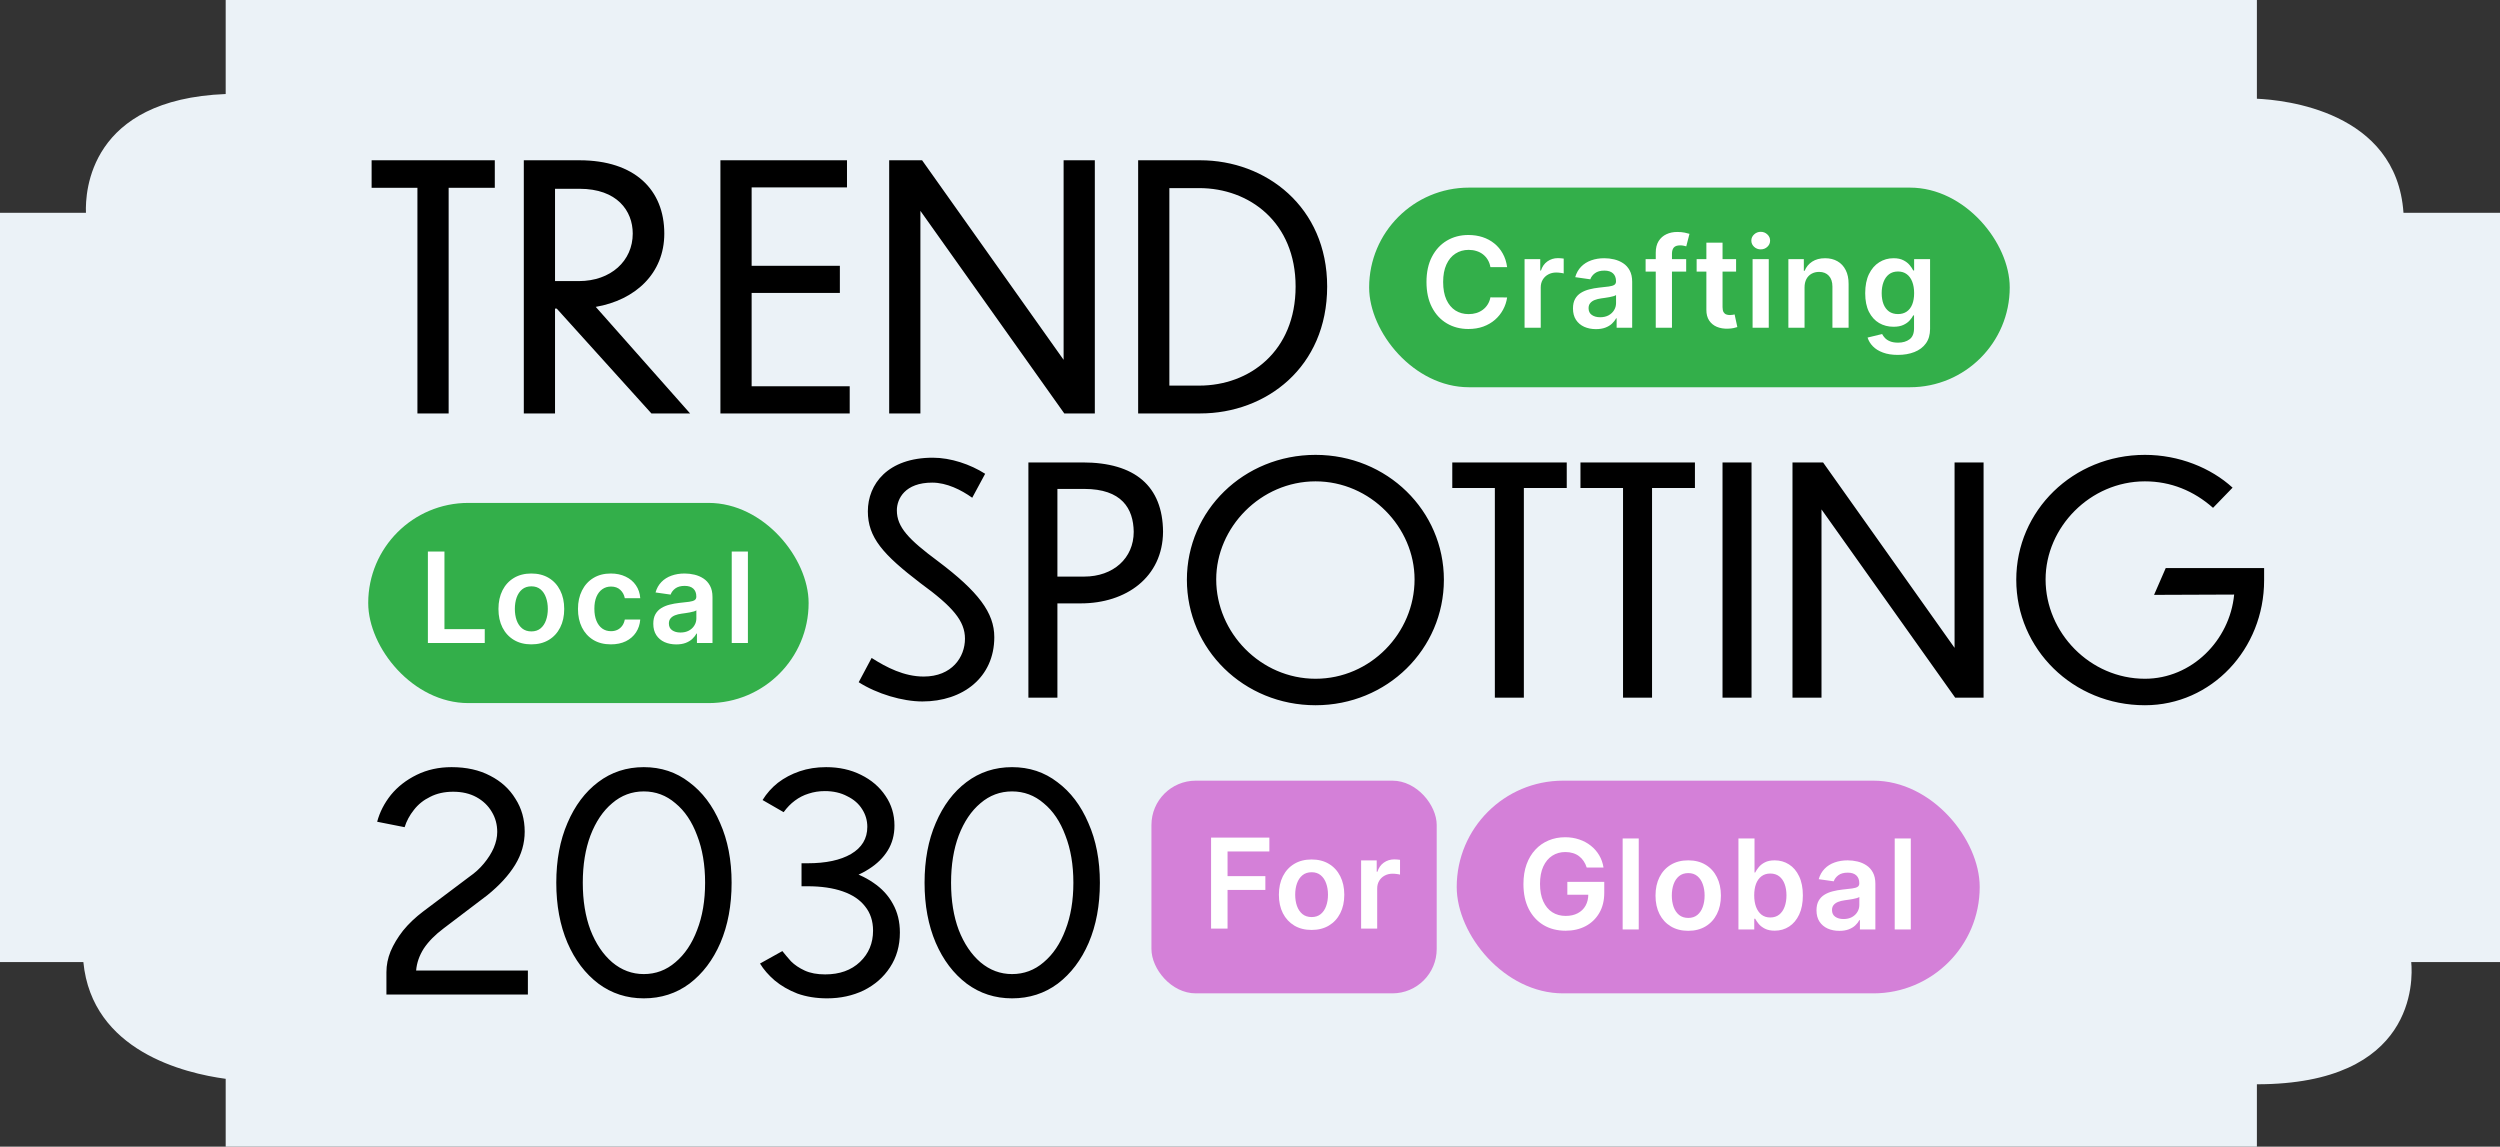
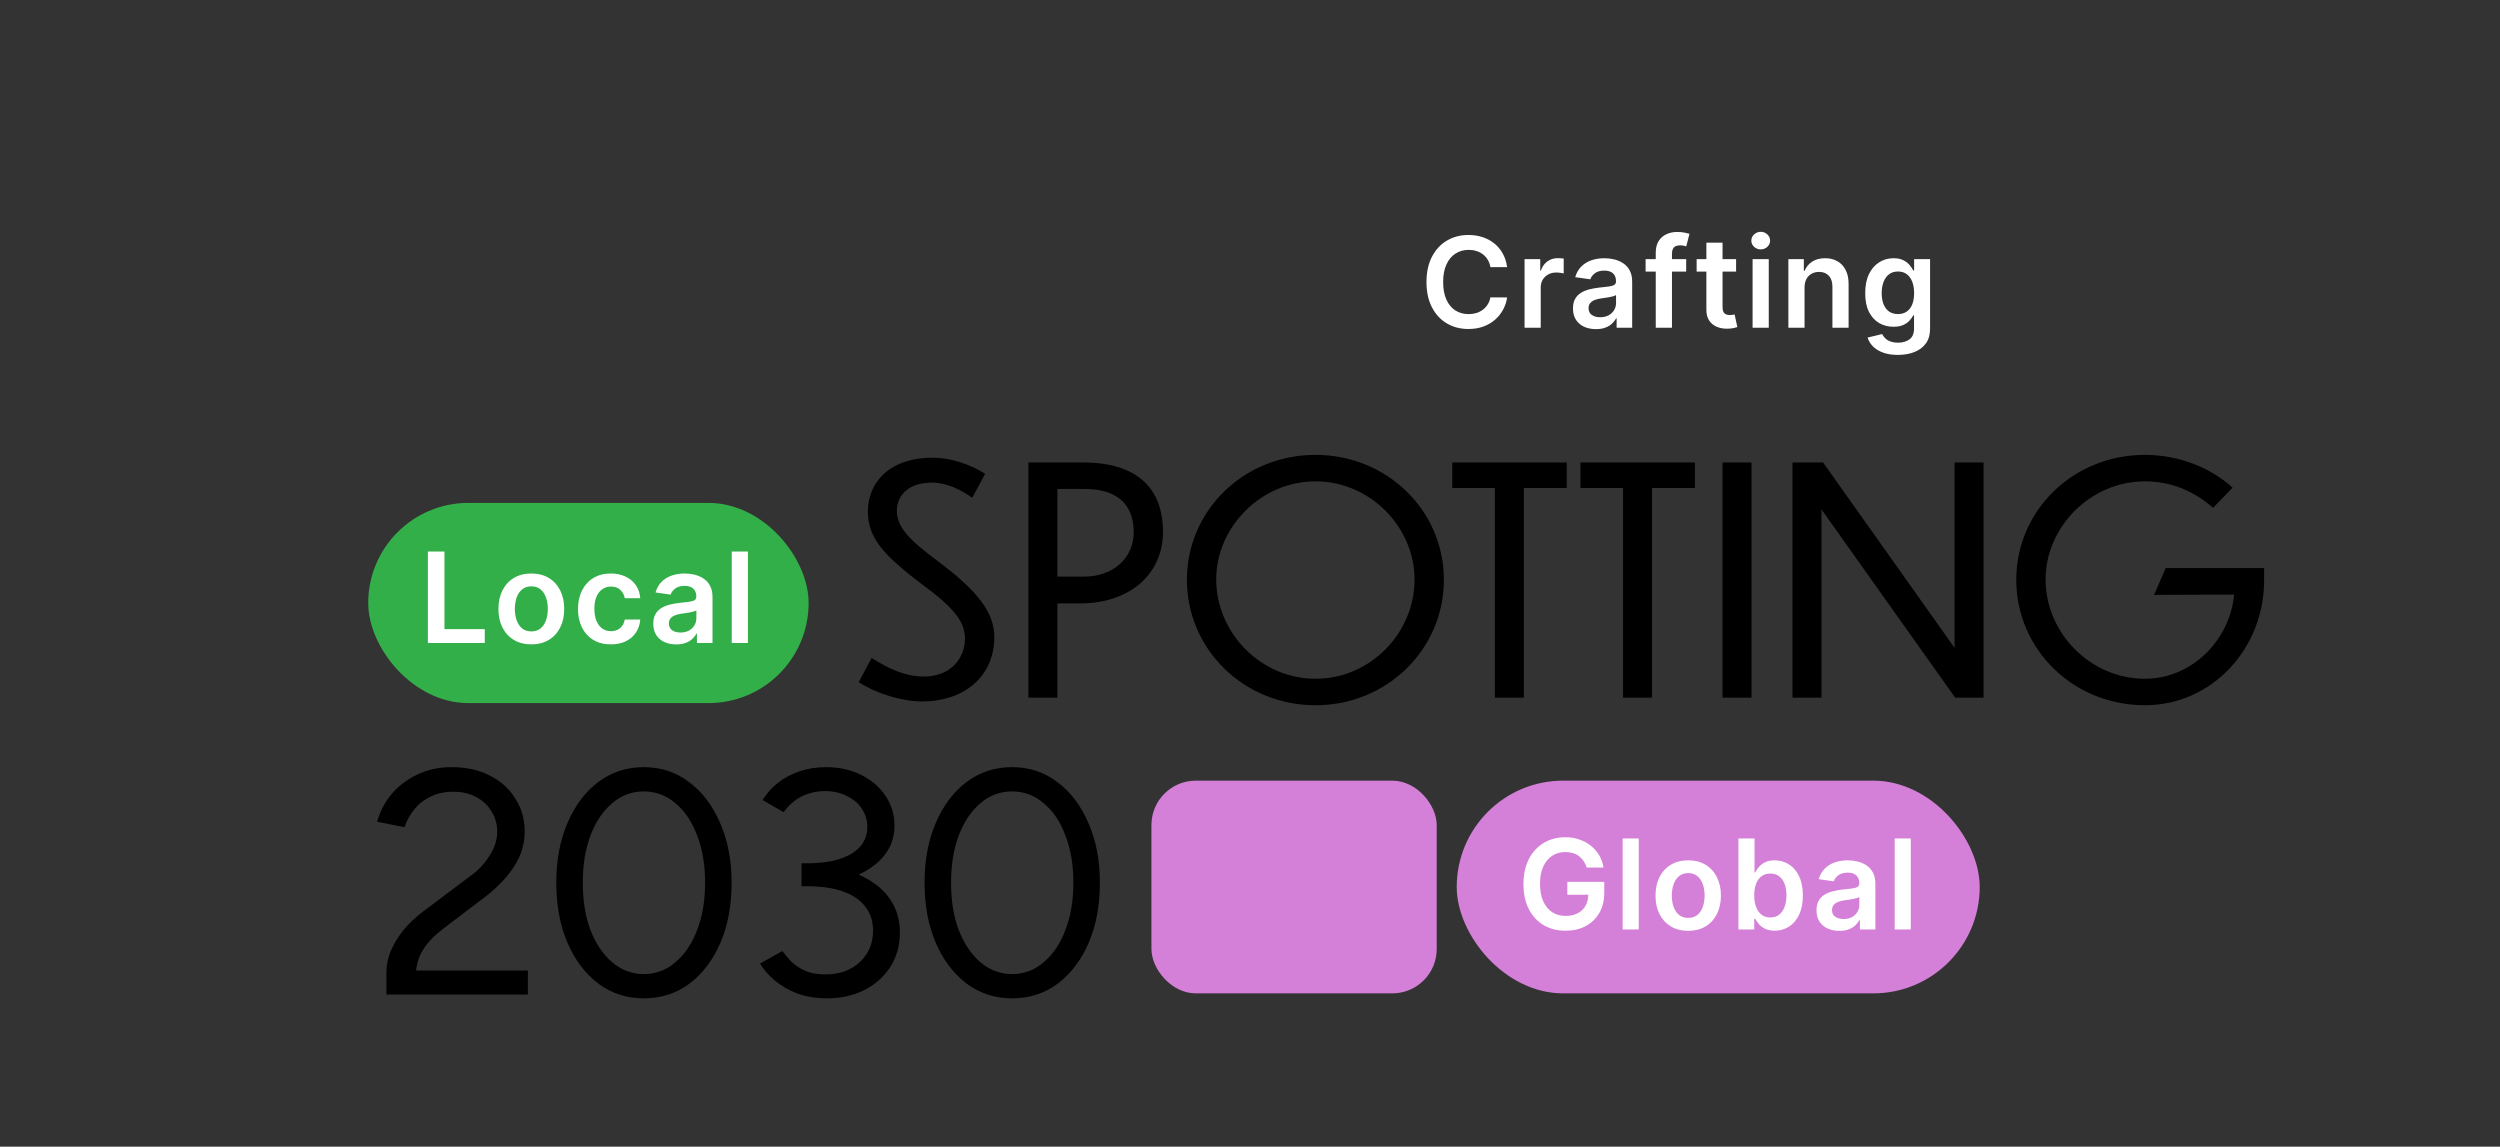
<svg xmlns="http://www.w3.org/2000/svg" width="774" height="355" viewBox="0 0 774 355" fill="none">
  <rect x="0" y="0" width="774" height="355" fill="#333333" stroke="none" />
-   <path d="M25.808 297.851C28.485 325.403 57.129 332.283 69.873 334.003L69.873 355L698.733 355L698.733 335.691C747.793 335.691 747.073 303.627 746.514 297.851L774 297.851L774 65.879L744.117 65.879C741.96 34.335 707.083 30.927 698.733 30.57L698.733 5.44551e-05L69.873 -5.21556e-07L69.873 29.11C27.686 30.765 26.367 59.259 26.607 65.879L-3.57594e-05 65.879L-5.6039e-05 297.851L25.808 297.851Z" fill="#EBF2F7" />
-   <path d="M129.234 128V58.133H115.051V49.622H153.189V58.133H138.9V128H129.234ZM201.675 128L172.363 95.535H171.837V128H162.171V49.622H179.402C196.527 49.622 205.668 58.763 205.668 72.316C205.668 84.714 196.632 92.909 184.445 95.01L213.653 128H201.675ZM179.402 58.448H171.837V87.025H179.192C189.173 87.025 195.897 80.721 195.897 72.316C195.897 65.277 191.064 58.448 179.402 58.448ZM223.04 128V49.622H262.229V58.028H232.706V82.297H260.022V90.702H232.706V119.595H263.069V128H223.04ZM329.503 128L284.956 65.277V128H275.29V49.622H285.481L329.293 111.4V49.622H338.958V128H329.503ZM352.369 128V49.622H371.596C391.873 49.622 410.89 64.016 410.89 88.706C410.89 113.711 391.978 128 371.596 128H352.369ZM362.035 58.238V119.385H371.281C386.83 119.385 401.119 108.773 401.119 88.706C401.119 68.849 386.83 58.238 371.281 58.238H362.035Z" fill="black" />
  <path d="M119.636 307.902V300.982C119.636 298.806 120.064 296.664 120.921 294.555C121.844 292.38 123.129 290.238 124.777 288.129C126.49 286.019 128.567 284.042 131.005 282.196L145.341 271.42C147.055 270.233 148.538 268.882 149.791 267.366C151.109 265.784 152.13 264.169 152.855 262.522C153.58 260.808 153.943 259.16 153.943 257.578C153.943 255.271 153.383 253.195 152.262 251.349C151.142 249.438 149.56 247.922 147.517 246.801C145.473 245.681 143.067 245.121 140.299 245.121C137.597 245.121 135.224 245.648 133.181 246.703C131.137 247.691 129.456 249.042 128.138 250.756C126.82 252.404 125.864 254.184 125.271 256.095L116.768 254.414C117.559 251.448 118.976 248.68 121.02 246.109C123.129 243.539 125.798 241.462 129.028 239.881C132.258 238.299 135.85 237.508 139.805 237.508C144.419 237.508 148.406 238.398 151.768 240.177C155.129 241.891 157.733 244.264 159.579 247.296C161.49 250.262 162.446 253.656 162.446 257.479C162.446 261.104 161.457 264.532 159.48 267.762C157.502 270.991 154.635 274.122 150.878 277.154L137.333 287.436C134.697 289.414 132.653 291.49 131.203 293.665C129.819 295.84 129.028 298.114 128.83 300.487H163.434V307.902H119.636ZM199.316 309.089C194.043 309.089 189.363 307.573 185.277 304.541C181.19 301.443 177.993 297.225 175.686 291.886C173.38 286.481 172.226 280.285 172.226 273.298C172.226 266.312 173.38 260.149 175.686 254.81C177.993 249.405 181.157 245.187 185.178 242.155C189.264 239.057 193.977 237.508 199.316 237.508C204.655 237.508 209.335 239.057 213.355 242.155C217.442 245.187 220.639 249.405 222.946 254.81C225.319 260.149 226.505 266.312 226.505 273.298C226.505 280.285 225.352 286.481 223.045 291.886C220.738 297.225 217.541 301.443 213.454 304.541C209.368 307.573 204.655 309.089 199.316 309.089ZM199.316 301.575C203.007 301.575 206.27 300.355 209.104 297.917C212.004 295.478 214.245 292.149 215.827 287.931C217.475 283.712 218.299 278.835 218.299 273.298C218.299 267.762 217.475 262.884 215.827 258.666C214.245 254.381 212.004 251.053 209.104 248.68C206.27 246.241 203.007 245.022 199.316 245.022C195.625 245.022 192.362 246.241 189.528 248.68C186.694 251.053 184.453 254.381 182.805 258.666C181.223 262.884 180.432 267.762 180.432 273.298C180.432 278.835 181.223 283.712 182.805 287.931C184.453 292.149 186.694 295.478 189.528 297.917C192.428 300.355 195.691 301.575 199.316 301.575ZM256.062 309.089C252.701 309.089 249.636 308.594 246.867 307.606C244.165 306.551 241.825 305.2 239.848 303.552C237.936 301.904 236.42 300.158 235.3 298.312L242.221 294.456C242.946 295.379 243.835 296.434 244.89 297.62C246.011 298.74 247.428 299.696 249.141 300.487C250.855 301.278 252.964 301.674 255.469 301.674C259.951 301.674 263.543 300.388 266.246 297.818C268.948 295.247 270.299 292.017 270.299 288.129C270.299 285.163 269.475 282.658 267.828 280.615C266.246 278.571 263.939 277.022 260.907 275.968C257.875 274.913 254.25 274.386 250.031 274.386H248.153V267.86H249.833C253.986 267.86 257.809 268.322 261.302 269.245C264.796 270.167 267.828 271.519 270.398 273.298C273.035 275.078 275.045 277.253 276.429 279.824C277.879 282.394 278.604 285.36 278.604 288.722C278.604 292.808 277.583 296.401 275.539 299.498C273.562 302.53 270.86 304.903 267.432 306.617C264.005 308.265 260.215 309.089 256.062 309.089ZM248.153 273.694V267.267H250.031C255.7 267.267 260.182 266.312 263.477 264.4C266.839 262.423 268.52 259.621 268.52 255.996C268.52 254.019 267.992 252.206 266.938 250.558C265.883 248.845 264.334 247.493 262.291 246.505C260.314 245.45 258.007 244.923 255.37 244.923C253.59 244.923 251.91 245.187 250.328 245.714C248.812 246.175 247.395 246.9 246.076 247.889C244.824 248.812 243.671 249.998 242.616 251.448L236.091 247.691C237.343 245.648 238.925 243.868 240.836 242.352C242.814 240.836 245.055 239.65 247.559 238.793C250.064 237.936 252.8 237.508 255.766 237.508C259.786 237.508 263.379 238.299 266.542 239.881C269.772 241.462 272.31 243.638 274.155 246.406C276.001 249.108 276.924 252.173 276.924 255.601C276.924 258.501 276.231 261.071 274.847 263.312C273.463 265.554 271.519 267.465 269.014 269.047C266.575 270.629 263.708 271.815 260.412 272.606C257.183 273.331 253.656 273.694 249.833 273.694H248.153ZM313.334 309.089C308.061 309.089 303.382 307.573 299.295 304.541C295.208 301.443 292.012 297.225 289.705 291.886C287.398 286.481 286.244 280.285 286.244 273.298C286.244 266.312 287.398 260.149 289.705 254.81C292.012 249.405 295.175 245.187 299.196 242.155C303.283 239.057 307.995 237.508 313.334 237.508C318.673 237.508 323.353 239.057 327.374 242.155C331.46 245.187 334.657 249.405 336.964 254.81C339.337 260.149 340.523 266.312 340.523 273.298C340.523 280.285 339.37 286.481 337.063 291.886C334.756 297.225 331.559 301.443 327.473 304.541C323.386 307.573 318.673 309.089 313.334 309.089ZM313.334 301.575C317.025 301.575 320.288 300.355 323.122 297.917C326.022 295.478 328.264 292.149 329.845 287.931C331.493 283.712 332.317 278.835 332.317 273.298C332.317 267.762 331.493 262.884 329.845 258.666C328.264 254.381 326.022 251.053 323.122 248.68C320.288 246.241 317.025 245.022 313.334 245.022C309.643 245.022 306.381 246.241 303.546 248.68C300.712 251.053 298.471 254.381 296.823 258.666C295.241 262.884 294.45 267.762 294.45 273.298C294.45 278.835 295.241 283.712 296.823 287.931C298.471 292.149 300.712 295.478 303.546 297.917C306.446 300.355 309.709 301.575 313.334 301.575Z" fill="black" />
-   <rect x="423.887" y="58.086" width="198.326" height="61.804" rx="30.902" fill="#33AF4A" />
  <rect x="114" y="155.701" width="136.349" height="61.977" rx="30.988" fill="#33AF4A" />
  <path d="M466.605 82.699H461.432C461.285 81.851 461.013 81.099 460.616 80.445C460.22 79.781 459.726 79.218 459.136 78.757C458.546 78.296 457.873 77.95 457.117 77.72C456.37 77.48 455.563 77.36 454.696 77.36C453.156 77.36 451.792 77.748 450.602 78.522C449.413 79.287 448.481 80.412 447.808 81.897C447.135 83.372 446.798 85.175 446.798 87.305C446.798 89.472 447.135 91.298 447.808 92.782C448.49 94.258 449.422 95.374 450.602 96.13C451.792 96.877 453.152 97.25 454.682 97.25C455.531 97.25 456.324 97.139 457.061 96.918C457.808 96.688 458.477 96.351 459.067 95.909C459.666 95.466 460.169 94.922 460.575 94.276C460.99 93.631 461.275 92.893 461.432 92.063L466.605 92.091C466.412 93.437 465.992 94.701 465.347 95.881C464.71 97.061 463.876 98.103 462.843 99.007C461.81 99.901 460.602 100.602 459.219 101.109C457.836 101.607 456.301 101.856 454.613 101.856C452.124 101.856 449.901 101.28 447.946 100.127C445.992 98.975 444.452 97.31 443.327 95.134C442.202 92.958 441.639 90.348 441.639 87.305C441.639 84.253 442.206 81.644 443.34 79.477C444.475 77.3 446.019 75.636 447.974 74.483C449.929 73.331 452.142 72.754 454.613 72.754C456.19 72.754 457.656 72.976 459.012 73.418C460.367 73.861 461.575 74.511 462.636 75.369C463.696 76.217 464.567 77.259 465.25 78.495C465.941 79.721 466.393 81.123 466.605 82.699ZM472.006 101.469V80.223H476.861V83.764H477.082C477.469 82.538 478.133 81.593 479.074 80.929C480.023 80.256 481.107 79.919 482.324 79.919C482.601 79.919 482.91 79.933 483.251 79.961C483.601 79.979 483.892 80.011 484.122 80.058V84.663C483.91 84.59 483.573 84.525 483.112 84.47C482.661 84.405 482.223 84.373 481.798 84.373C480.886 84.373 480.065 84.571 479.336 84.968C478.617 85.355 478.05 85.894 477.635 86.586C477.22 87.278 477.013 88.075 477.013 88.979V101.469H472.006ZM494.104 101.898C492.758 101.898 491.545 101.658 490.467 101.178C489.397 100.69 488.549 99.97 487.922 99.021C487.304 98.071 486.995 96.9 486.995 95.507C486.995 94.309 487.216 93.317 487.659 92.534C488.101 91.75 488.705 91.123 489.471 90.653C490.236 90.182 491.098 89.827 492.057 89.587C493.025 89.338 494.026 89.159 495.059 89.048C496.303 88.919 497.313 88.804 498.088 88.702C498.862 88.591 499.425 88.426 499.775 88.204C500.135 87.974 500.315 87.619 500.315 87.139V87.056C500.315 86.014 500.006 85.207 499.388 84.636C498.77 84.064 497.88 83.778 496.718 83.778C495.492 83.778 494.519 84.046 493.8 84.58C493.09 85.115 492.61 85.747 492.361 86.475L487.686 85.811C488.055 84.52 488.664 83.442 489.512 82.575C490.36 81.699 491.398 81.044 492.624 80.611C493.851 80.168 495.206 79.947 496.691 79.947C497.714 79.947 498.733 80.067 499.748 80.306C500.762 80.546 501.689 80.943 502.528 81.496C503.367 82.04 504.04 82.782 504.547 83.723C505.063 84.663 505.322 85.839 505.322 87.25V101.469H500.508V98.55H500.342C500.038 99.14 499.609 99.694 499.056 100.21C498.512 100.717 497.825 101.128 496.995 101.441C496.174 101.745 495.211 101.898 494.104 101.898ZM495.404 98.218C496.409 98.218 497.281 98.02 498.019 97.624C498.756 97.218 499.323 96.683 499.72 96.019C500.126 95.355 500.328 94.631 500.328 93.847V91.344C500.172 91.473 499.904 91.593 499.526 91.704C499.157 91.814 498.742 91.911 498.281 91.994C497.82 92.077 497.364 92.151 496.912 92.215C496.46 92.28 496.068 92.335 495.736 92.381C494.989 92.483 494.321 92.649 493.731 92.879C493.141 93.11 492.675 93.433 492.334 93.847C491.993 94.253 491.822 94.779 491.822 95.424C491.822 96.347 492.159 97.043 492.832 97.513C493.505 97.983 494.362 98.218 495.404 98.218ZM522.04 80.223V84.096H509.481V80.223H522.04ZM512.62 101.469V78.218C512.62 76.789 512.916 75.599 513.506 74.649C514.105 73.7 514.907 72.99 515.912 72.519C516.917 72.049 518.033 71.814 519.26 71.814C520.126 71.814 520.896 71.883 521.569 72.021C522.243 72.16 522.741 72.284 523.063 72.395L522.067 76.268C521.855 76.203 521.588 76.138 521.265 76.074C520.942 76 520.583 75.963 520.186 75.963C519.255 75.963 518.596 76.189 518.208 76.641C517.83 77.084 517.641 77.72 517.641 78.55V101.469H512.62ZM537.492 80.223V84.096H525.279V80.223H537.492ZM528.294 75.133H533.301V95.079C533.301 95.752 533.403 96.268 533.606 96.628C533.818 96.978 534.094 97.218 534.436 97.347C534.777 97.476 535.155 97.541 535.57 97.541C535.883 97.541 536.169 97.517 536.427 97.471C536.695 97.425 536.898 97.384 537.036 97.347L537.88 101.261C537.612 101.353 537.229 101.455 536.732 101.566C536.243 101.676 535.643 101.741 534.933 101.759C533.679 101.796 532.55 101.607 531.545 101.192C530.54 100.768 529.742 100.113 529.152 99.228C528.571 98.343 528.285 97.236 528.294 95.909V75.133ZM542.602 101.469V80.223H547.609V101.469H542.602ZM545.12 77.208C544.327 77.208 543.644 76.945 543.073 76.42C542.501 75.885 542.215 75.244 542.215 74.497C542.215 73.741 542.501 73.1 543.073 72.575C543.644 72.04 544.327 71.772 545.12 71.772C545.922 71.772 546.604 72.04 547.167 72.575C547.738 73.1 548.024 73.741 548.024 74.497C548.024 75.244 547.738 75.885 547.167 76.42C546.604 76.945 545.922 77.208 545.12 77.208ZM558.688 89.02V101.469H553.681V80.223H558.466V83.834H558.715C559.204 82.644 559.983 81.699 561.053 80.998C562.132 80.297 563.464 79.947 565.05 79.947C566.516 79.947 567.793 80.26 568.881 80.887C569.979 81.514 570.827 82.423 571.426 83.612C572.035 84.802 572.335 86.245 572.326 87.942V101.469H567.318V88.716C567.318 87.296 566.95 86.185 566.212 85.383C565.483 84.58 564.474 84.179 563.183 84.179C562.307 84.179 561.528 84.373 560.845 84.76C560.172 85.138 559.642 85.687 559.255 86.406C558.877 87.125 558.688 87.997 558.688 89.02ZM587.577 109.878C585.779 109.878 584.235 109.634 582.944 109.145C581.653 108.666 580.616 108.02 579.832 107.209C579.048 106.397 578.504 105.498 578.2 104.512L582.709 103.419C582.912 103.834 583.207 104.244 583.594 104.65C583.981 105.065 584.502 105.406 585.157 105.674C585.821 105.95 586.655 106.088 587.66 106.088C589.081 106.088 590.256 105.743 591.188 105.051C592.119 104.369 592.585 103.244 592.585 101.676V97.651H592.336C592.077 98.168 591.699 98.698 591.201 99.242C590.713 99.786 590.063 100.242 589.251 100.611C588.449 100.98 587.439 101.164 586.222 101.164C584.59 101.164 583.11 100.782 581.782 100.016C580.463 99.242 579.412 98.089 578.628 96.558C577.854 95.019 577.467 93.091 577.467 90.777C577.467 88.444 577.854 86.475 578.628 84.871C579.412 83.257 580.468 82.035 581.796 81.206C583.124 80.366 584.604 79.947 586.236 79.947C587.481 79.947 588.504 80.159 589.306 80.583C590.118 80.998 590.763 81.501 591.243 82.091C591.722 82.672 592.087 83.22 592.336 83.737H592.612V80.223H597.55V101.815C597.55 103.631 597.117 105.134 596.25 106.324C595.383 107.513 594.198 108.403 592.695 108.993C591.192 109.583 589.486 109.878 587.577 109.878ZM587.619 97.236C588.679 97.236 589.583 96.978 590.33 96.462C591.077 95.945 591.644 95.203 592.031 94.235C592.419 93.267 592.612 92.105 592.612 90.749C592.612 89.412 592.419 88.241 592.031 87.236C591.653 86.231 591.091 85.452 590.344 84.898C589.606 84.336 588.698 84.055 587.619 84.055C586.503 84.055 585.572 84.345 584.825 84.926C584.078 85.507 583.516 86.305 583.138 87.319C582.759 88.324 582.57 89.468 582.57 90.749C582.57 92.049 582.759 93.188 583.138 94.166C583.525 95.134 584.092 95.89 584.839 96.434C585.595 96.969 586.522 97.236 587.619 97.236Z" fill="white" />
  <path d="M132.472 199.08V170.753H137.603V194.778H150.079V199.08H132.472ZM164.501 199.495C162.427 199.495 160.629 199.039 159.107 198.126C157.586 197.213 156.405 195.936 155.566 194.294C154.736 192.653 154.321 190.735 154.321 188.54C154.321 186.346 154.736 184.423 155.566 182.773C156.405 181.122 157.586 179.84 159.107 178.927C160.629 178.015 162.427 177.558 164.501 177.558C166.576 177.558 168.374 178.015 169.896 178.927C171.417 179.84 172.593 181.122 173.423 182.773C174.262 184.423 174.681 186.346 174.681 188.54C174.681 190.735 174.262 192.653 173.423 194.294C172.593 195.936 171.417 197.213 169.896 198.126C168.374 199.039 166.576 199.495 164.501 199.495ZM164.529 195.484C165.654 195.484 166.595 195.175 167.351 194.557C168.107 193.93 168.669 193.091 169.038 192.04C169.416 190.989 169.605 189.818 169.605 188.527C169.605 187.226 169.416 186.051 169.038 185C168.669 183.939 168.107 183.095 167.351 182.468C166.595 181.841 165.654 181.528 164.529 181.528C163.376 181.528 162.417 181.841 161.652 182.468C160.896 183.095 160.329 183.939 159.951 185C159.582 186.051 159.398 187.226 159.398 188.527C159.398 189.818 159.582 190.989 159.951 192.04C160.329 193.091 160.896 193.93 161.652 194.557C162.417 195.175 163.376 195.484 164.529 195.484ZM189.121 199.495C187 199.495 185.179 199.029 183.657 198.098C182.145 197.167 180.979 195.88 180.158 194.239C179.346 192.588 178.941 190.689 178.941 188.54C178.941 186.383 179.356 184.479 180.186 182.828C181.015 181.168 182.187 179.877 183.699 178.955C185.22 178.024 187.018 177.558 189.093 177.558C190.817 177.558 192.344 177.876 193.671 178.513C195.008 179.14 196.073 180.029 196.866 181.182C197.66 182.325 198.111 183.662 198.222 185.193H193.436C193.243 184.17 192.782 183.317 192.053 182.634C191.334 181.943 190.37 181.597 189.162 181.597C188.139 181.597 187.24 181.874 186.465 182.427C185.691 182.971 185.087 183.755 184.653 184.778C184.229 185.802 184.017 187.028 184.017 188.457C184.017 189.905 184.229 191.15 184.653 192.192C185.077 193.225 185.672 194.022 186.437 194.585C187.212 195.138 188.12 195.415 189.162 195.415C189.9 195.415 190.559 195.276 191.14 195C191.73 194.714 192.224 194.304 192.62 193.769C193.017 193.234 193.289 192.584 193.436 191.818H198.222C198.102 193.322 197.66 194.654 196.894 195.816C196.129 196.968 195.087 197.872 193.768 198.527C192.45 199.172 190.9 199.495 189.121 199.495ZM209.369 199.509C208.023 199.509 206.811 199.269 205.732 198.79C204.662 198.301 203.814 197.582 203.187 196.632C202.569 195.682 202.26 194.511 202.26 193.119C202.26 191.92 202.481 190.929 202.924 190.145C203.367 189.361 203.971 188.734 204.736 188.264C205.501 187.794 206.363 187.438 207.322 187.199C208.291 186.95 209.291 186.77 210.324 186.659C211.569 186.53 212.578 186.415 213.353 186.314C214.128 186.203 214.69 186.037 215.04 185.816C215.4 185.585 215.58 185.23 215.58 184.751V184.668C215.58 183.626 215.271 182.819 214.653 182.247C214.035 181.675 213.145 181.389 211.984 181.389C210.757 181.389 209.784 181.657 209.065 182.192C208.355 182.727 207.876 183.358 207.627 184.087L202.952 183.423C203.32 182.132 203.929 181.053 204.777 180.186C205.626 179.31 206.663 178.655 207.889 178.222C209.116 177.779 210.471 177.558 211.956 177.558C212.979 177.558 213.998 177.678 215.013 177.918C216.027 178.158 216.954 178.554 217.793 179.107C218.632 179.651 219.305 180.394 219.812 181.334C220.329 182.275 220.587 183.45 220.587 184.861V199.08H215.773V196.162H215.607C215.303 196.752 214.874 197.305 214.321 197.821C213.777 198.329 213.09 198.739 212.26 199.052C211.44 199.357 210.476 199.509 209.369 199.509ZM210.67 195.83C211.675 195.83 212.546 195.631 213.284 195.235C214.021 194.829 214.589 194.294 214.985 193.63C215.391 192.967 215.594 192.243 215.594 191.459V188.955C215.437 189.084 215.169 189.204 214.791 189.315C214.423 189.426 214.008 189.522 213.547 189.605C213.086 189.688 212.629 189.762 212.177 189.827C211.725 189.891 211.334 189.947 211.002 189.993C210.255 190.094 209.586 190.26 208.996 190.491C208.406 190.721 207.94 191.044 207.599 191.459C207.258 191.865 207.087 192.39 207.087 193.036C207.087 193.958 207.424 194.654 208.097 195.124C208.77 195.595 209.628 195.83 210.67 195.83ZM231.551 170.753V199.08H226.544V170.753H231.551Z" fill="white" />
  <rect x="356.486" y="241.693" width="88.317" height="65.851" rx="13.723" fill="#D480D8" />
  <rect x="451" y="241.693" width="161.915" height="65.851" rx="32.925" fill="#D480D8" />
-   <path d="M374.947 287.498V259.327H392.994V263.605H380.05V271.253H391.756V275.531H380.05V287.498H374.947ZM406.069 287.911C404.005 287.911 402.217 287.457 400.704 286.549C399.191 285.641 398.017 284.371 397.183 282.739C396.357 281.106 395.945 279.199 395.945 277.016C395.945 274.834 396.357 272.922 397.183 271.28C398.017 269.639 399.191 268.364 400.704 267.456C402.217 266.548 404.005 266.094 406.069 266.094C408.132 266.094 409.92 266.548 411.433 267.456C412.946 268.364 414.116 269.639 414.941 271.28C415.775 272.922 416.193 274.834 416.193 277.016C416.193 279.199 415.775 281.106 414.941 282.739C414.116 284.371 412.946 285.641 411.433 286.549C409.92 287.457 408.132 287.911 406.069 287.911ZM406.096 283.922C407.215 283.922 408.15 283.614 408.902 283C409.654 282.376 410.214 281.542 410.58 280.496C410.956 279.451 411.144 278.286 411.144 277.003C411.144 275.71 410.956 274.54 410.58 273.495C410.214 272.44 409.654 271.601 408.902 270.978C408.15 270.354 407.215 270.042 406.096 270.042C404.95 270.042 403.996 270.354 403.235 270.978C402.483 271.601 401.919 272.44 401.543 273.495C401.176 274.54 400.993 275.71 400.993 277.003C400.993 278.286 401.176 279.451 401.543 280.496C401.919 281.542 402.483 282.376 403.235 283C403.996 283.614 404.95 283.922 406.096 283.922ZM421.399 287.498V266.37H426.228V269.891H426.448C426.833 268.671 427.493 267.731 428.428 267.071C429.373 266.402 430.45 266.067 431.661 266.067C431.936 266.067 432.243 266.081 432.583 266.108C432.931 266.127 433.22 266.159 433.449 266.204V270.785C433.238 270.712 432.904 270.647 432.445 270.592C431.996 270.528 431.56 270.496 431.138 270.496C430.23 270.496 429.414 270.693 428.69 271.088C427.974 271.473 427.41 272.009 426.998 272.697C426.585 273.385 426.379 274.178 426.379 275.077V287.498H421.399Z" fill="white" />
  <path d="M491.245 268.59C491.016 267.848 490.699 267.183 490.296 266.596C489.902 266 489.425 265.491 488.865 265.069C488.315 264.647 487.682 264.331 486.967 264.12C486.252 263.9 485.472 263.79 484.629 263.79C483.115 263.79 481.767 264.17 480.584 264.931C479.401 265.693 478.471 266.811 477.792 268.288C477.123 269.755 476.788 271.543 476.788 273.652C476.788 275.78 477.123 277.582 477.792 279.058C478.461 280.535 479.392 281.658 480.584 282.428C481.777 283.19 483.161 283.57 484.739 283.57C486.169 283.57 487.407 283.295 488.453 282.745C489.507 282.195 490.319 281.415 490.887 280.406C491.456 279.388 491.74 278.196 491.74 276.83L492.896 277.009H485.248V273.02H496.678V276.404C496.678 278.815 496.165 280.902 495.138 282.662C494.111 284.423 492.698 285.78 490.901 286.734C489.104 287.679 487.04 288.151 484.711 288.151C482.116 288.151 479.837 287.568 477.875 286.404C475.921 285.23 474.394 283.566 473.294 281.411C472.203 279.246 471.657 276.679 471.657 273.707C471.657 271.433 471.978 269.402 472.62 267.614C473.271 265.826 474.179 264.308 475.344 263.061C476.508 261.804 477.875 260.851 479.443 260.2C481.011 259.539 482.717 259.209 484.56 259.209C486.119 259.209 487.572 259.438 488.92 259.897C490.268 260.346 491.465 260.988 492.51 261.823C493.565 262.657 494.432 263.648 495.11 264.794C495.789 265.94 496.234 267.206 496.445 268.59H491.245ZM507.353 259.594V287.766H502.373V259.594H507.353ZM522.67 288.178C520.606 288.178 518.818 287.724 517.305 286.816C515.792 285.909 514.618 284.639 513.784 283.006C512.958 281.374 512.546 279.466 512.546 277.284C512.546 275.101 512.958 273.189 513.784 271.548C514.618 269.906 515.792 268.632 517.305 267.724C518.818 266.816 520.606 266.362 522.67 266.362C524.733 266.362 526.521 266.816 528.034 267.724C529.548 268.632 530.717 269.906 531.542 271.548C532.377 273.189 532.794 275.101 532.794 277.284C532.794 279.466 532.377 281.374 531.542 283.006C530.717 284.639 529.548 285.909 528.034 286.816C526.521 287.724 524.733 288.178 522.67 288.178ZM522.697 284.189C523.816 284.189 524.751 283.882 525.503 283.268C526.255 282.644 526.815 281.809 527.182 280.764C527.558 279.719 527.746 278.554 527.746 277.27C527.746 275.977 527.558 274.808 527.182 273.762C526.815 272.708 526.255 271.869 525.503 271.245C524.751 270.622 523.816 270.31 522.697 270.31C521.551 270.31 520.597 270.622 519.836 271.245C519.084 271.869 518.52 272.708 518.144 273.762C517.777 274.808 517.594 275.977 517.594 277.27C517.594 278.554 517.777 279.719 518.144 280.764C518.52 281.809 519.084 282.644 519.836 283.268C520.597 283.882 521.551 284.189 522.697 284.189ZM538.221 287.766V259.594H543.2V270.131H543.406C543.663 269.617 544.025 269.072 544.493 268.494C544.961 267.907 545.594 267.407 546.391 266.995C547.189 266.573 548.207 266.362 549.445 266.362C551.077 266.362 552.549 266.779 553.861 267.614C555.181 268.439 556.227 269.663 556.997 271.286C557.776 272.9 558.166 274.881 558.166 277.229C558.166 279.549 557.786 281.521 557.024 283.144C556.263 284.767 555.227 286.005 553.916 286.858C552.604 287.711 551.119 288.137 549.459 288.137C548.248 288.137 547.244 287.935 546.446 287.532C545.649 287.128 545.007 286.642 544.521 286.074C544.044 285.496 543.672 284.95 543.406 284.437H543.118V287.766H538.221ZM543.104 277.201C543.104 278.568 543.296 279.764 543.681 280.792C544.076 281.819 544.64 282.621 545.373 283.199C546.116 283.767 547.015 284.052 548.07 284.052C549.17 284.052 550.092 283.758 550.834 283.171C551.577 282.575 552.137 281.764 552.513 280.737C552.898 279.7 553.09 278.522 553.09 277.201C553.09 275.89 552.902 274.725 552.526 273.707C552.15 272.69 551.591 271.892 550.848 271.314C550.105 270.736 549.179 270.447 548.07 270.447C547.006 270.447 546.102 270.727 545.36 271.286C544.617 271.846 544.053 272.63 543.668 273.639C543.292 274.647 543.104 275.835 543.104 277.201ZM569.46 288.192C568.121 288.192 566.915 287.954 565.842 287.477C564.778 286.991 563.934 286.275 563.311 285.331C562.696 284.386 562.389 283.222 562.389 281.837C562.389 280.645 562.609 279.659 563.049 278.88C563.49 278.1 564.09 277.476 564.851 277.009C565.613 276.541 566.47 276.188 567.424 275.95C568.387 275.702 569.382 275.523 570.409 275.413C571.647 275.285 572.651 275.17 573.421 275.069C574.191 274.959 574.751 274.794 575.099 274.574C575.457 274.345 575.636 273.992 575.636 273.515V273.432C575.636 272.396 575.329 271.594 574.714 271.025C574.1 270.457 573.215 270.172 572.059 270.172C570.84 270.172 569.872 270.438 569.157 270.97C568.451 271.502 567.974 272.13 567.726 272.855L563.077 272.194C563.444 270.91 564.049 269.838 564.893 268.976C565.736 268.104 566.768 267.453 567.988 267.022C569.207 266.582 570.555 266.362 572.032 266.362C573.05 266.362 574.063 266.481 575.072 266.72C576.081 266.958 577.002 267.352 577.837 267.903C578.671 268.444 579.341 269.182 579.845 270.117C580.358 271.053 580.615 272.222 580.615 273.625V287.766H575.828V284.863H575.663C575.361 285.45 574.934 286 574.384 286.514C573.843 287.018 573.16 287.426 572.334 287.738C571.518 288.041 570.56 288.192 569.46 288.192ZM570.753 284.533C571.752 284.533 572.619 284.336 573.352 283.942C574.086 283.538 574.65 283.006 575.044 282.346C575.448 281.686 575.65 280.966 575.65 280.186V277.697C575.494 277.825 575.228 277.944 574.852 278.054C574.485 278.164 574.072 278.261 573.614 278.343C573.155 278.426 572.701 278.499 572.252 278.563C571.803 278.627 571.413 278.682 571.083 278.728C570.34 278.829 569.675 278.994 569.088 279.223C568.501 279.453 568.038 279.774 567.699 280.186C567.359 280.59 567.19 281.113 567.19 281.754C567.19 282.671 567.525 283.364 568.194 283.832C568.863 284.299 569.716 284.533 570.753 284.533ZM591.582 259.594V287.766H586.602V259.594H591.582Z" fill="white" />
  <path d="M305.004 146.684L301.001 154.104C297.584 151.663 293.093 149.418 288.602 149.418C280.206 149.418 277.668 154.397 277.668 158.009C277.668 163.183 281.28 166.991 290.36 173.727C302.954 183.197 307.835 189.738 307.835 197.255C307.835 209.752 298.072 217.172 285.576 217.172C279.425 217.172 271.517 214.828 265.855 211.216L269.858 203.699C274.446 206.628 279.913 209.459 285.966 209.459C294.753 209.459 298.756 203.406 298.756 197.744C298.756 192.276 295.046 187.883 284.99 180.561C273.372 171.677 268.686 166.405 268.686 158.302C268.686 149.906 274.837 141.705 288.797 141.705C294.362 141.705 300.415 143.755 305.004 146.684ZM334.597 186.809H327.373V216H318.391V143.17H335.183C351.389 143.17 359.981 150.492 360.078 164.648C359.981 178.706 348.656 186.809 334.597 186.809ZM335.671 151.37H327.373V178.511H335.671C344.653 178.511 350.999 172.848 350.999 164.648C350.901 157.423 347.289 151.37 335.671 151.37ZM407.292 140.827C429.454 140.827 447.027 158.107 447.027 179.487C447.027 200.965 429.454 218.343 407.292 218.343C385.033 218.343 367.46 200.965 367.46 179.487C367.46 158.107 385.033 140.827 407.292 140.827ZM407.292 149.027C390.305 149.027 376.54 163.281 376.54 179.39C376.54 195.889 390.305 210.142 407.292 210.142C424.28 210.142 437.948 195.986 437.948 179.39C437.948 163.281 424.28 149.027 407.292 149.027ZM462.806 216V151.077H449.626V143.17H485.065V151.077H471.787V216H462.806ZM502.491 216V151.077H489.311V143.17H524.75V151.077H511.473V216H502.491ZM533.292 216V143.17H542.274V216H533.292ZM605.329 216L563.935 157.716V216H554.954V143.17H564.423L605.134 200.575V143.17H614.116V216H605.329ZM700.97 179.682C700.97 200.965 684.666 218.343 664.067 218.343C641.808 218.343 624.235 200.965 624.235 179.487C624.235 158.107 641.808 140.827 664.067 140.827C674.61 140.827 684.471 144.829 691.207 150.98L685.154 157.228C679.199 151.956 672.072 149.027 664.067 149.027C647.079 149.027 633.314 163.281 633.314 179.39C633.314 195.889 647.079 210.142 664.067 210.142C678.516 210.142 690.329 198.329 691.695 184.076L666.898 184.173L670.51 175.875H700.97V179.682Z" fill="black" />
</svg>